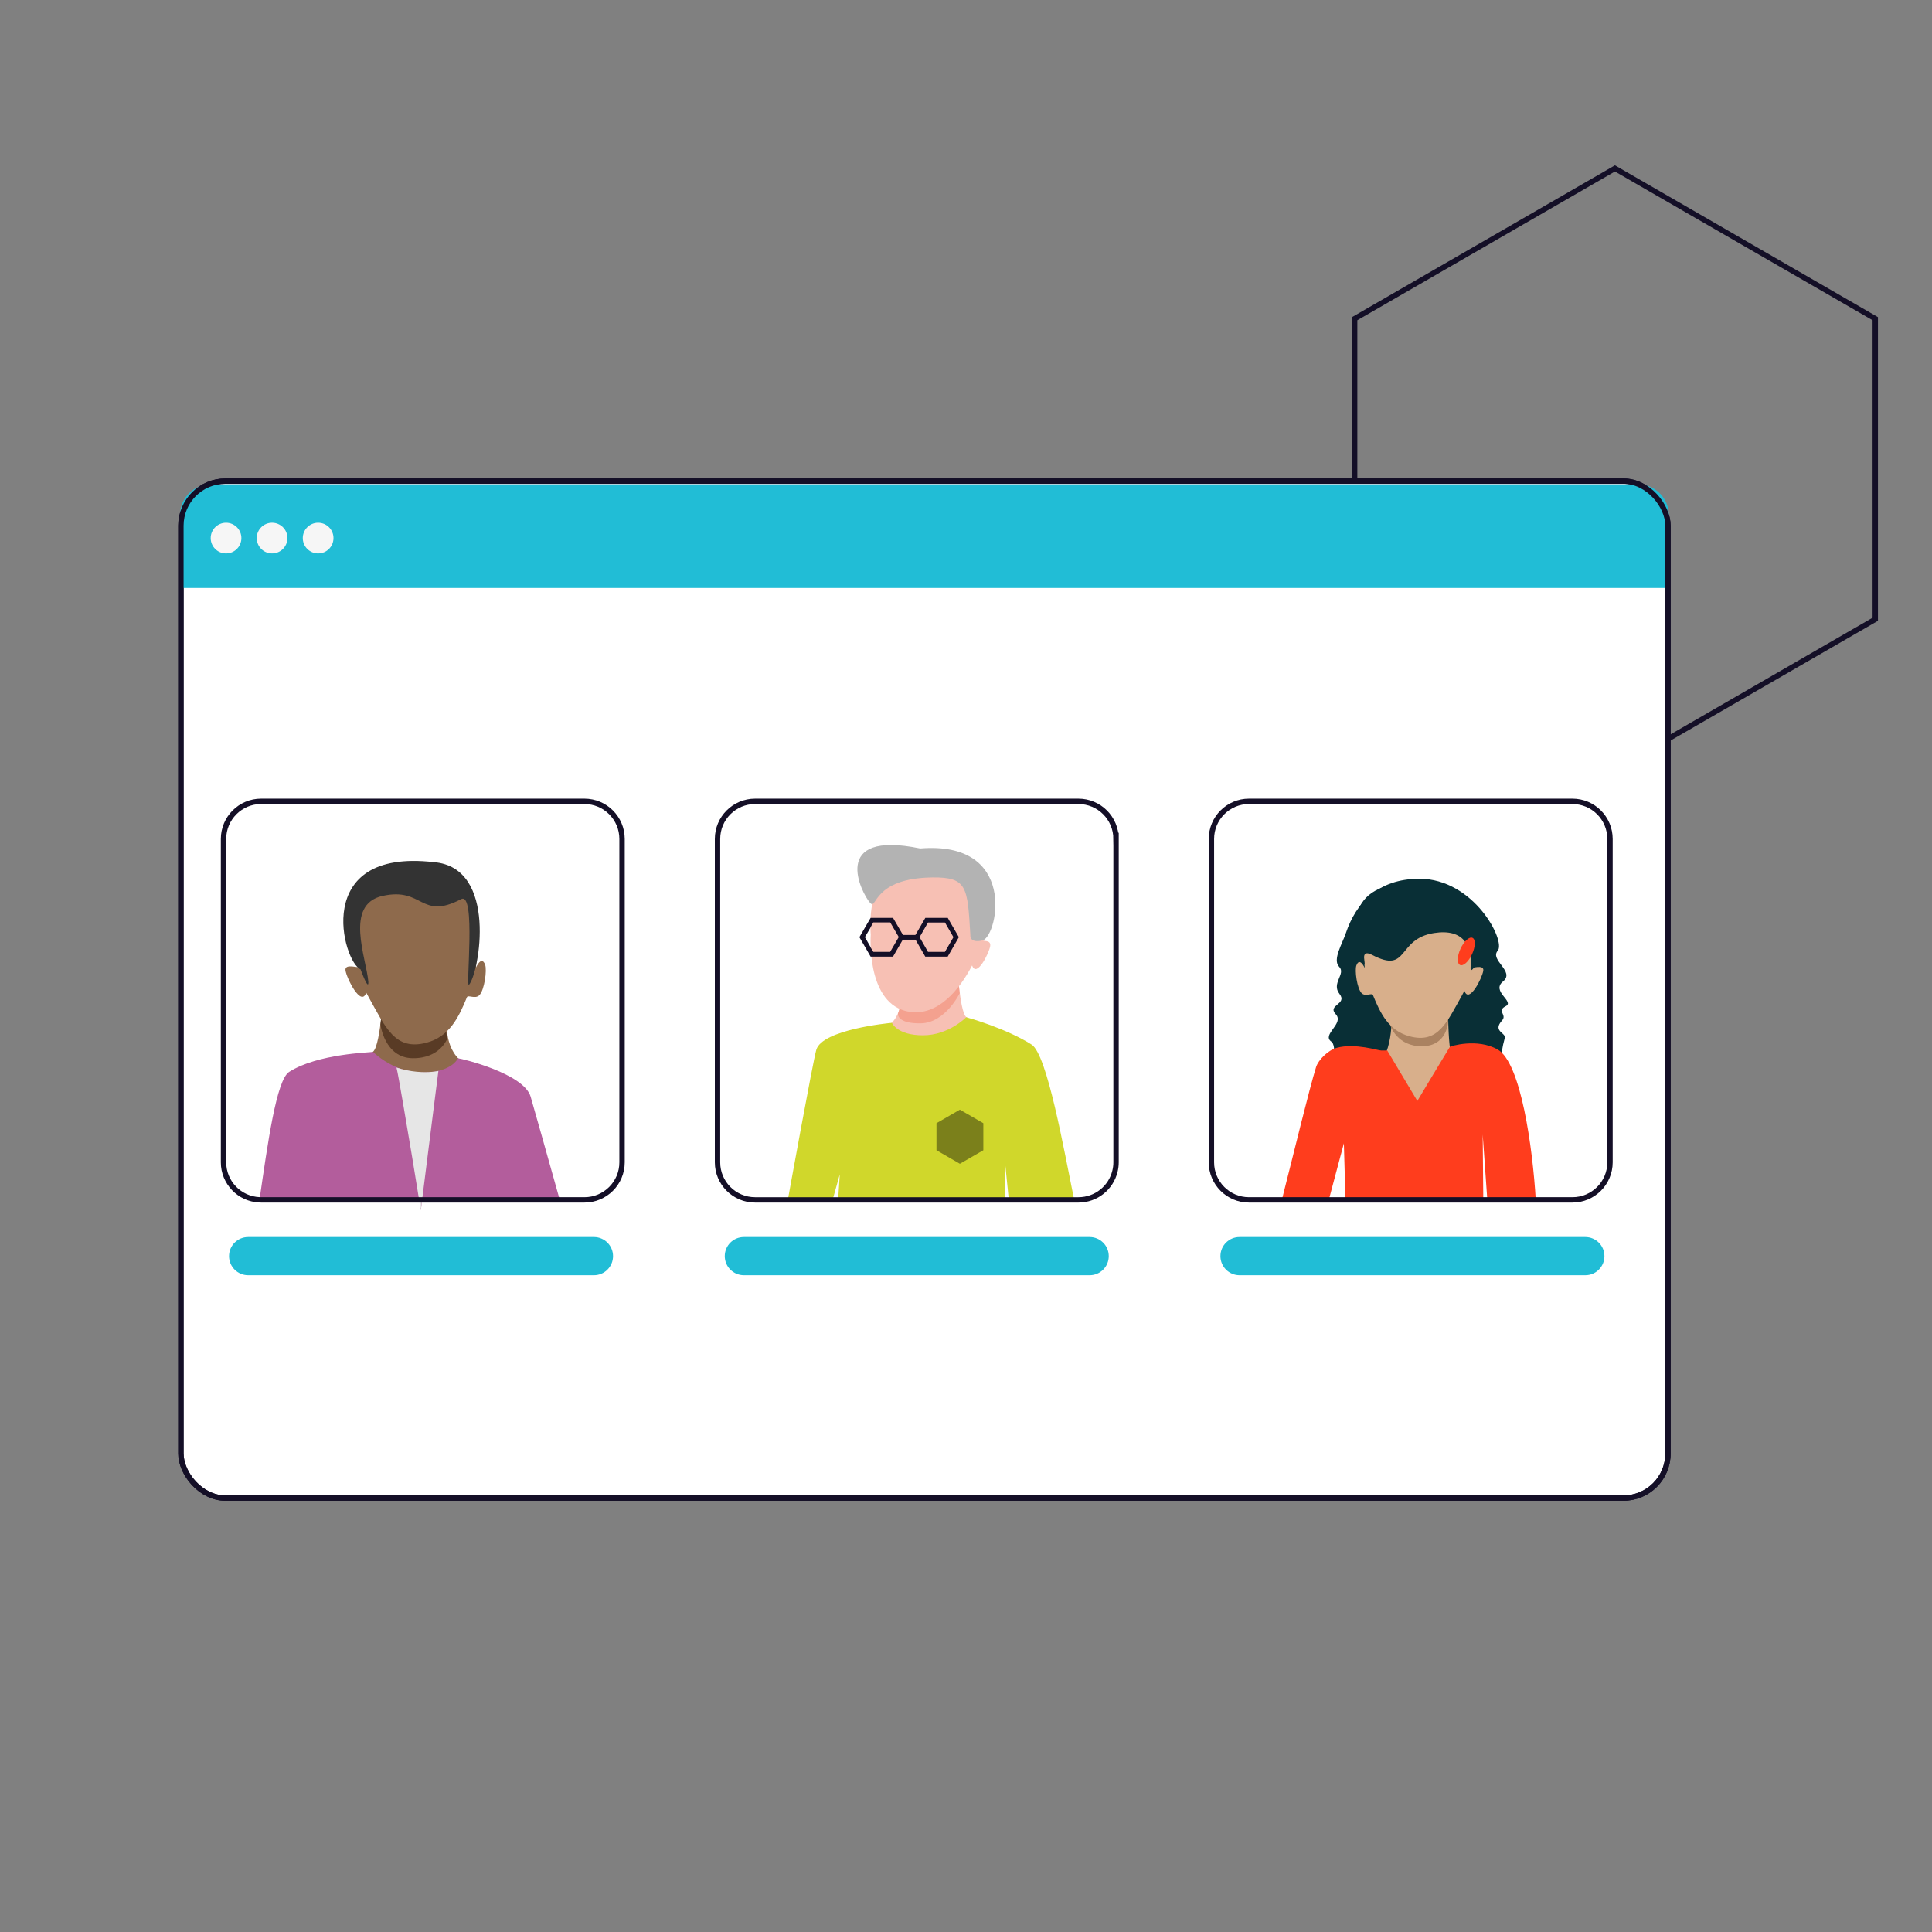
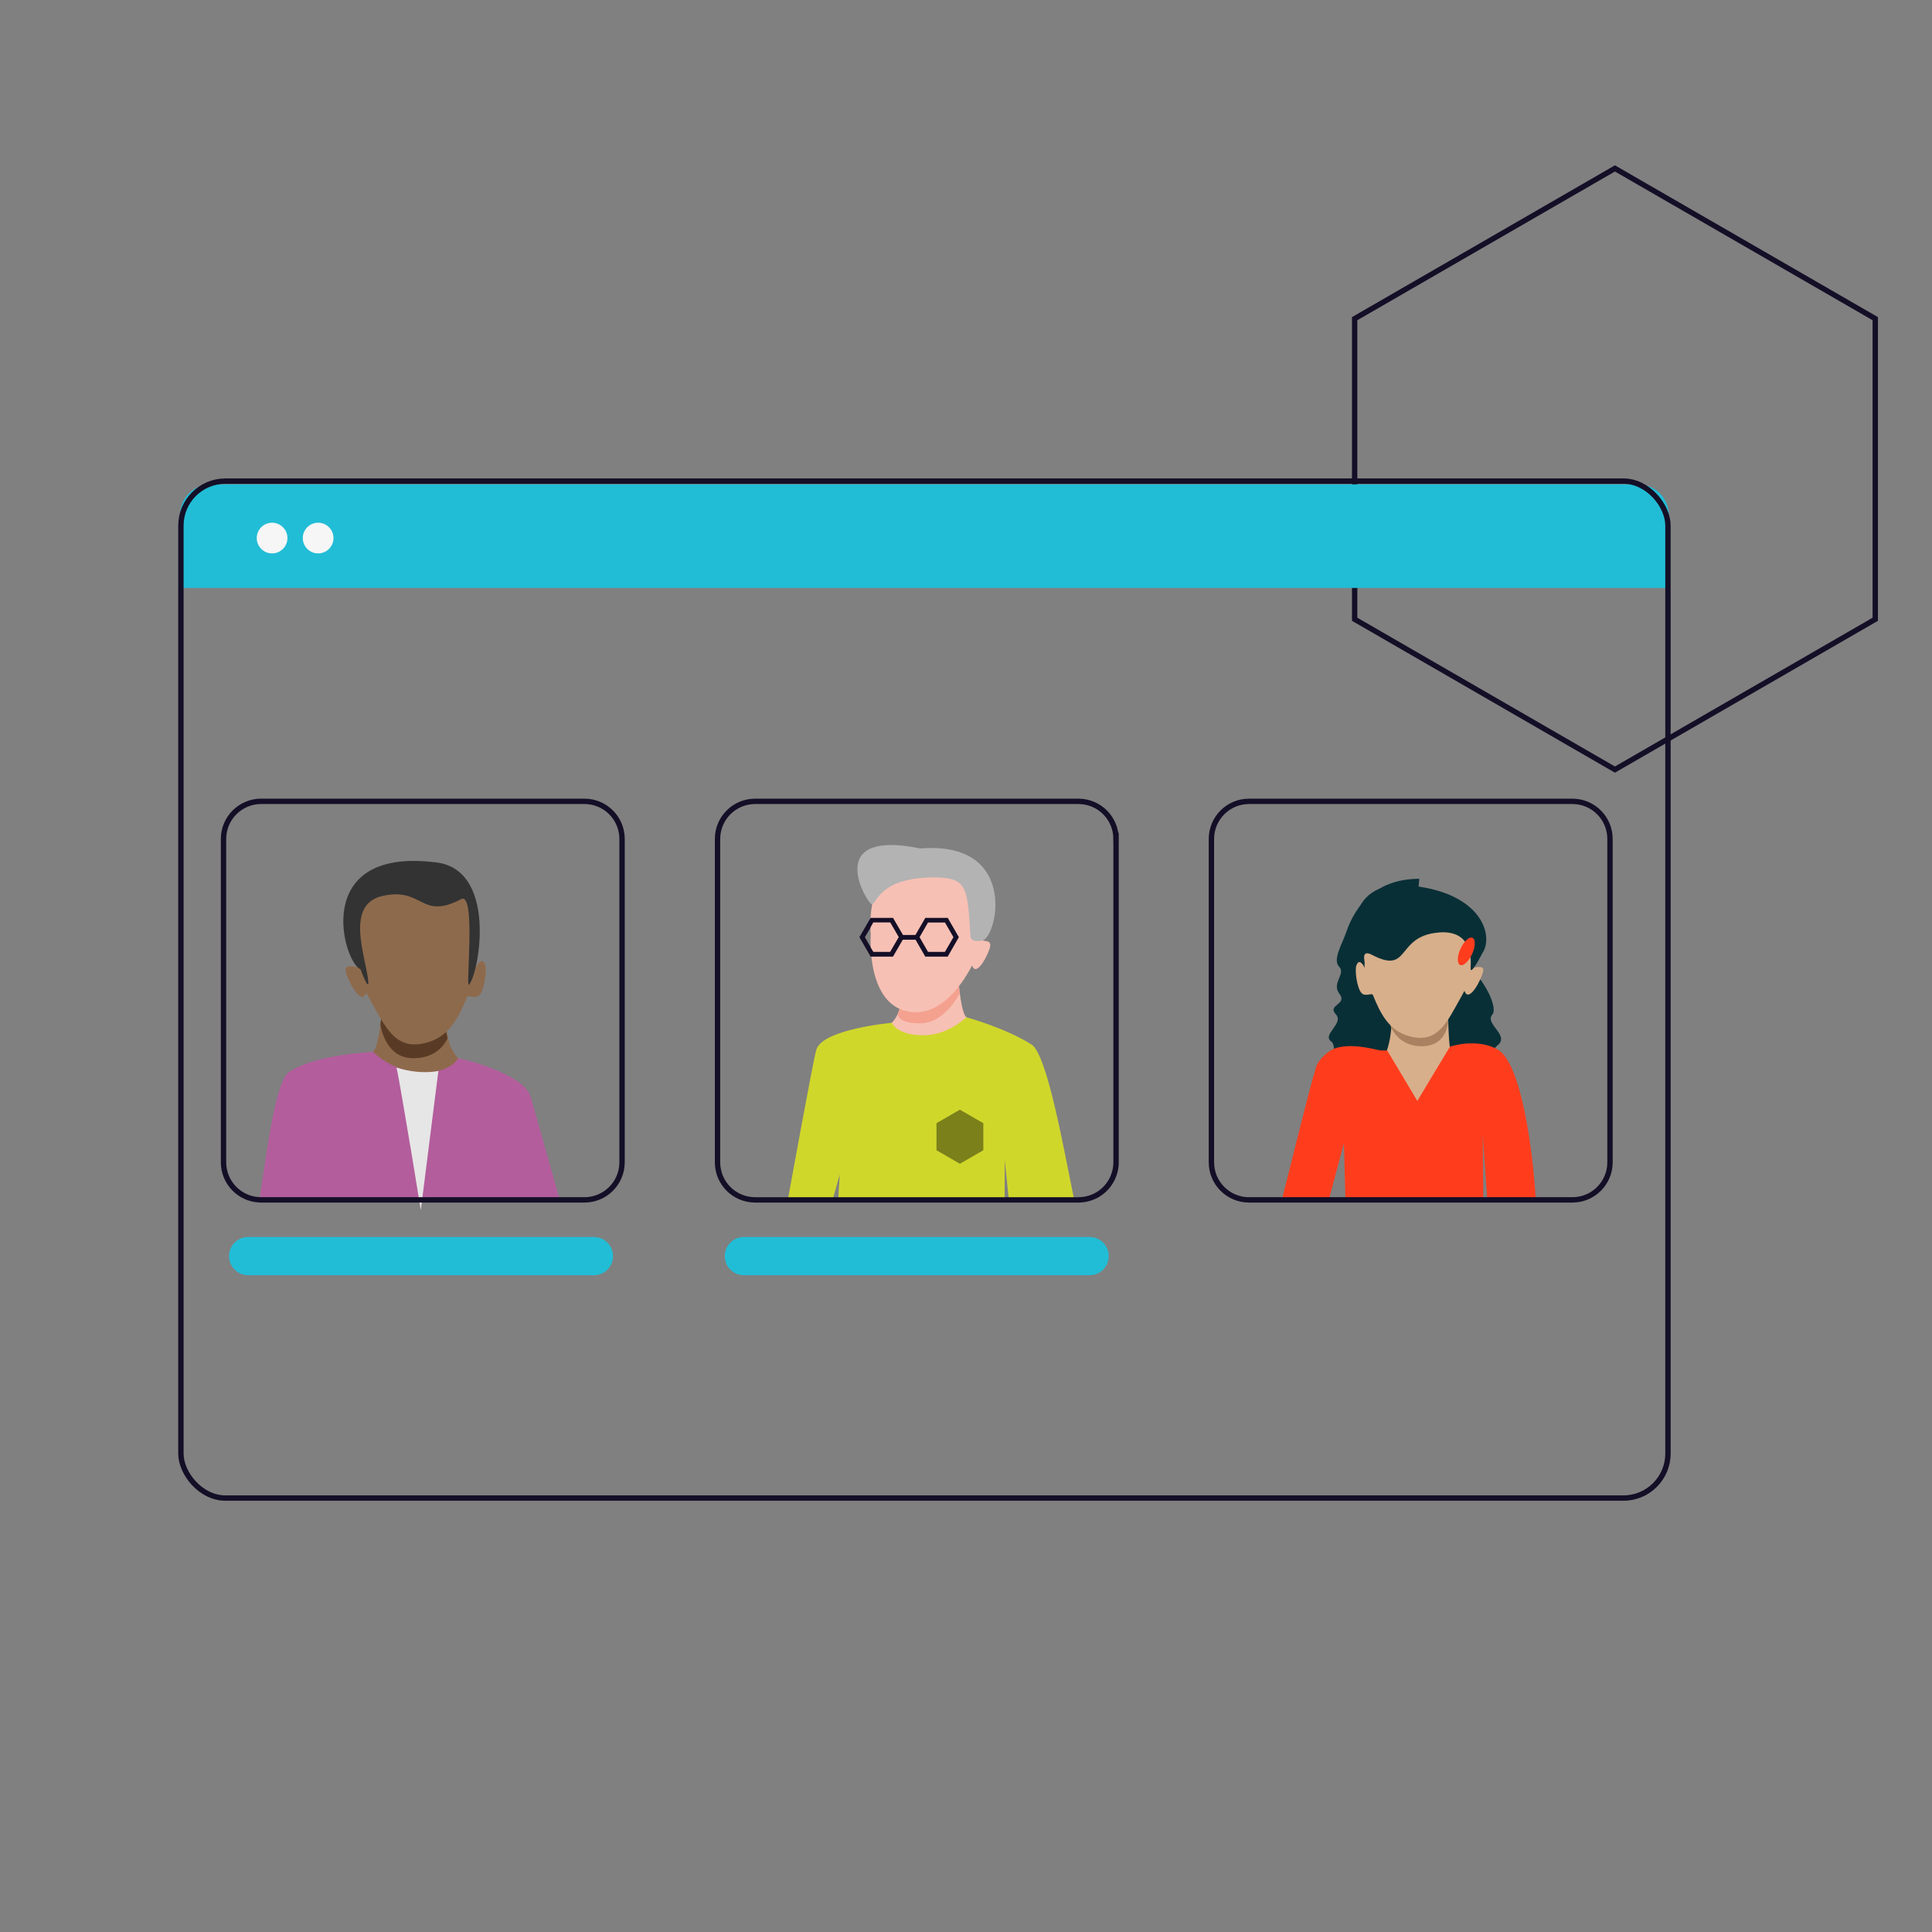
<svg xmlns="http://www.w3.org/2000/svg" id="Layer_1" viewBox="0 0 360 360">
  <rect x="0" y="0" width="360" height="360" fill="#808080" stroke="none" />
  <defs>
    <style>
      .cls-1 {
        fill: #092f36;
      }

      .cls-2 {
        fill: #aa8261;
      }

      .cls-3 {
        fill: #e6e6e6;
      }

      .cls-4 {
        fill: #140f27;
      }

      .cls-5 {
        fill: #f6f6f6;
      }

      .cls-6 {
        fill: #f7c0b4;
      }

      .cls-7 {
        fill: #21bdd6;
      }

      .cls-8 {
        fill: #d8af8b;
      }

      .cls-9 {
        fill: #b35d9c;
      }

      .cls-10 {
        fill: #7b801b;
      }

      .cls-11 {
        fill: #b3b3b3;
      }

      .cls-12 {
        fill: #ff3d1d;
      }

      .cls-13 {
        fill: #593b25;
      }

      .cls-14 {
        fill: #8e6a4c;
      }

      .cls-15 {
        fill: #f4a18f;
      }

      .cls-16 {
        fill: #fff;
      }

      .cls-16, .cls-17 {
        stroke: #140f27;
        stroke-miterlimit: 10;
      }

      .cls-18 {
        fill: #333;
      }

      .cls-19 {
        fill: #d0d72b;
      }

      .cls-17 {
        fill: none;
      }
    </style>
  </defs>
  <polygon class="cls-17" points="252.42 115.39 252.42 59.38 300.92 31.38 349.43 59.38 349.43 115.39 300.92 143.4 252.42 115.39" />
  <g>
    <g>
-       <rect class="cls-16" x="33.71" y="89.65" width="277.09" height="189.49" rx="8.29" ry="8.29" />
      <g>
        <path id="Header" class="cls-7" d="M39.26,90.25h265.98c3.16,0,5.72,2.56,5.72,5.72h0v13.59H33.54v-13.59c0-3.16,2.56-5.72,5.72-5.72Z" />
-         <circle id="buttons-2" class="cls-5" cx="42.12" cy="100.26" r="2.86" />
        <circle id="buttons-3" class="cls-5" cx="50.7" cy="100.26" r="2.86" />
        <circle id="buttons-4" class="cls-5" cx="59.28" cy="100.26" r="2.86" />
      </g>
      <rect class="cls-17" x="33.71" y="89.65" width="277.09" height="189.49" rx="8.29" ry="8.29" />
    </g>
    <g>
      <path id="Path_1306" class="cls-7" d="M110.67,237.62H46.24c-1.96,0-3.56-1.59-3.56-3.56s1.59-3.56,3.56-3.56h64.43c1.96,0,3.56,1.59,3.56,3.56s-1.59,3.56-3.56,3.56h0Z" />
      <path id="Path_1306-2" data-name="Path_1306" class="cls-7" d="M203.04,237.62h-64.43c-1.96,0-3.56-1.59-3.56-3.56s1.59-3.56,3.56-3.56h64.43c1.96,0,3.56,1.59,3.56,3.56s-1.59,3.56-3.56,3.56h0Z" />
-       <path id="Path_1306-3" data-name="Path_1306" class="cls-7" d="M295.4,237.62h-64.43c-1.96,0-3.56-1.59-3.56-3.56s1.59-3.56,3.56-3.56h64.43c1.96,0,3.56,1.59,3.56,3.56s-1.59,3.56-3.56,3.56h0Z" />
    </g>
    <g>
      <path class="cls-6" d="M164.8,197.49c4.85.51,9.78,1.12,14.44.17,3.35-.68,5.26-2.87,6.58-5.62-2.62-1.23-5.11-1.99-5.77-2.52-1.32-1.05-1.78-11.21-1.78-11.21l-10.22,6.46s.4,5.8-4.09,7.12c-.15.04-.33.08-.52.12.26.75.39,1.54.42,2.34.53.87.87,1.92.94,3.14Z" />
      <path class="cls-15" d="M178.57,182.88l.25,2.21s-2.68,5.51-7.23,5.59-4.27-1.81-4.27-1.81c0,0,.6-1.59.43-2.17s4.72.71,6.38-.09,4.43-3.72,4.43-3.72Z" />
      <path class="cls-6" d="M162.25,174.12s-.89,12.27,6.39,14.23c5.17,1.39,9.34-2.8,12.08-7.68.14-.26.23-.46.42-.77.82,2.41,3.19-2.35,3.37-3.62s-1.46-.78-1.34-1.12c.87-2.54,1.26-4.75,1.12-5.83-.5-3.84.77-7.84-8.87-8.93s-13.79,4.11-13.18,13.73Z" />
      <path class="cls-19" d="M200.17,223.59h-12.19l-.72-7.16-.04-.39-.02,7.55h-31.03l.31-4.76-1.34,4.76h-8.34s4.69-25.93,5.31-27.99c1.12-3.75,13.42-4.96,14.06-5.01h.02s.96,2.32,5.78,2.32,8.07-3.37,8.07-3.37c0,0,.01,0,.02.01.44.11,7.49,2.11,12.16,5.09,2.91,1.87,5.98,19.37,7.94,28.96Z" />
      <polygon class="cls-10" points="183.23 214.33 183.23 209.29 178.86 206.77 174.5 209.29 174.5 214.33 178.86 216.85 183.23 214.33" />
      <g>
        <path class="cls-4" d="M168.26,174.23l-1.17-2.02-.69-1.18h-4.17v.02h-.01s-.6,1.02-.6,1.02l-1.48,2.56,2.09,3.62h4.17l1.82-3.15.27-.47-.24-.4ZM165.9,177.37h-3.16l-.51-.82v-.06l-1.07-1.87,1.03-1.73v-.06l.4-.71.13-.24h3.16l.18.3,1.41,2.43-1.59,2.74Z" />
        <path class="cls-4" d="M177.08,171.87l-.48-.84h-4.18l-.62,1.08-1.23,2.12-.24.4.27.47,1.81,3.15h4.18l2.08-3.62-1.6-2.77ZM176.08,177.37h-3.16l-1.57-2.74,1.47-2.56.1-.17h3.16l.02.03,1.56,2.7-1.59,2.74Z" />
        <rect class="cls-4" x="167.84" y="174.22" width="3.07" height=".88" />
      </g>
      <path class="cls-11" d="M183.17,175.21s-2.45.73-2.36-1c-.53-8.91-.58-10.77-7.02-10.71-11.21.11-10.39,6.16-11.64,4.76-1.69-1.9-7.62-13.65,9.31-10.16,18.09-1.48,14.53,16.02,11.71,17.11Z" />
    </g>
    <g>
      <g>
        <path class="cls-14" d="M86.93,205.09c-5.55.59-11.18,1.28-16.5.19-3.83-.78-6.01-3.28-7.52-6.43,2.99-1.41,5.84-2.28,6.6-2.88,1.51-1.21,2.04-12.81,2.04-12.81l11.68,7.39s-.45,6.63,4.67,8.14c.17.05.38.09.6.13-.3.86-.45,1.76-.48,2.68-.61.99-.99,2.19-1.08,3.59Z" />
        <path class="cls-13" d="M71.18,188.38l-.29,2.52s.76,6.2,5.97,6.28c5.21.08,6.53-3.75,6.53-3.75,0,0-.43-1.39-.24-2.06s-5,2.17-6.9,1.26c-1.9-.91-5.06-4.26-5.06-4.26Z" />
        <path class="cls-14" d="M88.71,180.25s1.01-2.3,1.69-.48c.36.97-.12,4.72-1.09,5.68-.76.76-2.1-.13-2.3.36-1.53,3.76-3.25,7.32-7.5,8.47-5.91,1.59-7.66-2.86-10.79-8.43-.16-.29-.27-.53-.48-.88-.94,2.76-3.65-2.68-3.86-4.14s2.68-.3,2.55-.7c-.99-2.91-2.46-6.02-2.3-7.26.57-4.39,2.77-8.91,13.79-10.16,11.02-1.25,10.98,6.54,10.28,17.54Z" />
        <path class="cls-9" d="M104.31,223.59h-25.65l-.24,1.9s-.11-.71-.31-1.9h-29.46c-.1,0-.2,0-.3-.01,1.54-10.57,3.15-22.33,5.53-23.85,5.35-3.41,15.1-3.6,15.6-3.73.01-.01.02-.01.02-.01,0,0,2.02,2.1,5.31,3.2,1.16.39,2.48.65,3.92.65.82,0,1.55-.06,2.18-.16.03,0,.07-.01.09-.01,3.55-.6,4.33-2.47,4.33-2.47h.03c.73.06,12.22,2.83,13.51,7.13.4,1.34,3.16,11.12,5.44,19.27Z" />
        <path class="cls-18" d="M67.18,180.61s1.56,4.27,1.45,2.3c-.36-4.39-4.53-14.37,2.66-15.97,7.62-1.69,7.02,4.6,14.64.6,2.81-1.47.81,16.69,1.45,15.97,1.94-2.18,5.44-21.89-6.53-22.86-22.98-2.66-16.89,18.71-13.67,19.96Z" />
      </g>
      <path class="cls-3" d="M81.69,199.54l-.78,6.13-2.26,17.92-.24,1.9s-.11-.71-.31-1.9c-.58-3.64-1.92-11.79-2.96-17.77-.58-3.42-1.07-6.14-1.26-6.9.31.1.61.19.91.27,2.78.73,4.99.63,6.1.49.03,0,.07-.01.09-.01.45-.06.7-.12.7-.12Z" />
    </g>
-     <path class="cls-1" d="M264.46,163.75c-7.66,0-11.78,4.49-13.67,10.1-.69,2.05-2.54,5-1.25,6.3s-1.51,3.06.05,5.04-2.33,2.03-.69,3.79-2.69,3.79-.82,5.11-1.65,14.18-1.65,14.18l29.35-.33s2.82-5.71,3.79-8.57c.28-.81-.16-2.47.82-5.94.29-1.01-2.37-1.22-.49-3.3.96-1.07-1.08-1.76.66-2.64s-2.78-2.76-.49-4.62c2.29-1.86-2.53-3.96-.99-5.72,1.54-1.76-4.4-13.41-14.62-13.41Z" />
+     <path class="cls-1" d="M264.46,163.75c-7.66,0-11.78,4.49-13.67,10.1-.69,2.05-2.54,5-1.25,6.3s-1.51,3.06.05,5.04-2.33,2.03-.69,3.79-2.69,3.79-.82,5.11-1.65,14.18-1.65,14.18l29.35-.33s2.82-5.71,3.79-8.57s-2.78-2.76-.49-4.62c2.29-1.86-2.53-3.96-.99-5.72,1.54-1.76-4.4-13.41-14.62-13.41Z" />
    <g>
      <path class="cls-8" d="M261.93,210.73c5.04.53,4.12-6.66,8.96-7.65,3.48-.71,5.46-2.98,6.84-5.84-2.72-1.28-6.21.79-6.89.24-1.37-1.1-.95-14.5-.95-14.5l-10.62,6.71s.52,8.5-4.92,10.98c-3.73,1.7,7.5,8.79,7.58,10.06Z" />
      <path class="cls-2" d="M269.93,187.49l-.08,2.73s-.06,4.65-4.8,4.73c-4.73.08-5.97-3.85-5.97-3.85,0,0,.06-1.05-.11-1.65s4.91,2.19,6.64,1.36,4.32-3.33,4.32-3.33Z" />
      <path class="cls-8" d="M254.28,180.34s-.92-2.09-1.54-.44c-.33.88.11,4.29.99,5.17.7.7,1.91-.12,2.09.33,1.39,3.42,2.95,6.65,6.81,7.69,5.37,1.45,6.96-2.6,9.81-7.66.15-.27.24-.48.44-.8.85,2.5,3.32-2.44,3.51-3.76s-2.44-.27-2.32-.63c.9-2.64,2.23-5.47,2.09-6.59-.52-3.99-2.23-5.57-12.24-6.7-10.01-1.13-10.27,3.42-9.63,13.41Z" />
      <path class="cls-12" d="M277.14,223.59l-.86-12.19.11,12.19h-25.68l-.3-10.55-2.81,10.55h-8.75c2.22-8.69,5.13-20.77,6.39-24.78.4-1.27,2.18-3.12,3.85-3.57,3.45-.93,7.81.54,8.25.5.01,0,1.15,0,1.15,0l5.61,9.4s5.67-9.47,6.07-10.09c.05-.08,5.09-1.69,8.93.53,4.29,2.47,6.49,18.23,7.07,28.02h-9Z" />
      <path class="cls-1" d="M276.22,177.59s-2.29,4.54-2.2,2.75c.32-3.99-1.21-7.36-6.81-6.48-7.01,1.1-4.62,7.69-11.54,4.07-2.55-1.34-.96,2.31-1.54,1.65-1.76-1.98-4.62-13.85,6.26-14.73,15.61.55,18.1,9.45,15.83,12.75Z" />
    </g>
    <ellipse class="cls-12" cx="273.21" cy="177.28" rx="2.78" ry="1.19" transform="translate(-1.73 351.85) rotate(-65.39)" />
    <g>
      <path class="cls-17" d="M115.91,156.33v60.25c0,3.87-3.14,7-7.01,7h-60.25c-.1,0-.2,0-.3-.01-3.73-.16-6.7-3.23-6.7-6.99v-60.25c0-3.88,3.14-7.01,7-7.01h60.25c3.88,0,7.01,3.14,7.01,7.01Z" />
      <path class="cls-17" d="M207.96,156.33v60.25c0,.56-.07,1.11-.2,1.64-.73,3.08-3.5,5.36-6.81,5.36h-60.25c-3.87,0-7-3.14-7-7v-60.25c0-3.88,3.14-7.01,7-7.01h60.25c3.88,0,7.01,3.14,7.01,7.01Z" />
      <path class="cls-17" d="M300,156.33v60.25c0,3.87-3.14,7-7,7h-60.27c-3.87,0-7-3.14-7-7v-60.25c0-3.88,3.14-7.01,7-7.01h60.27c3.87,0,7,3.14,7,7.01Z" />
    </g>
  </g>
</svg>